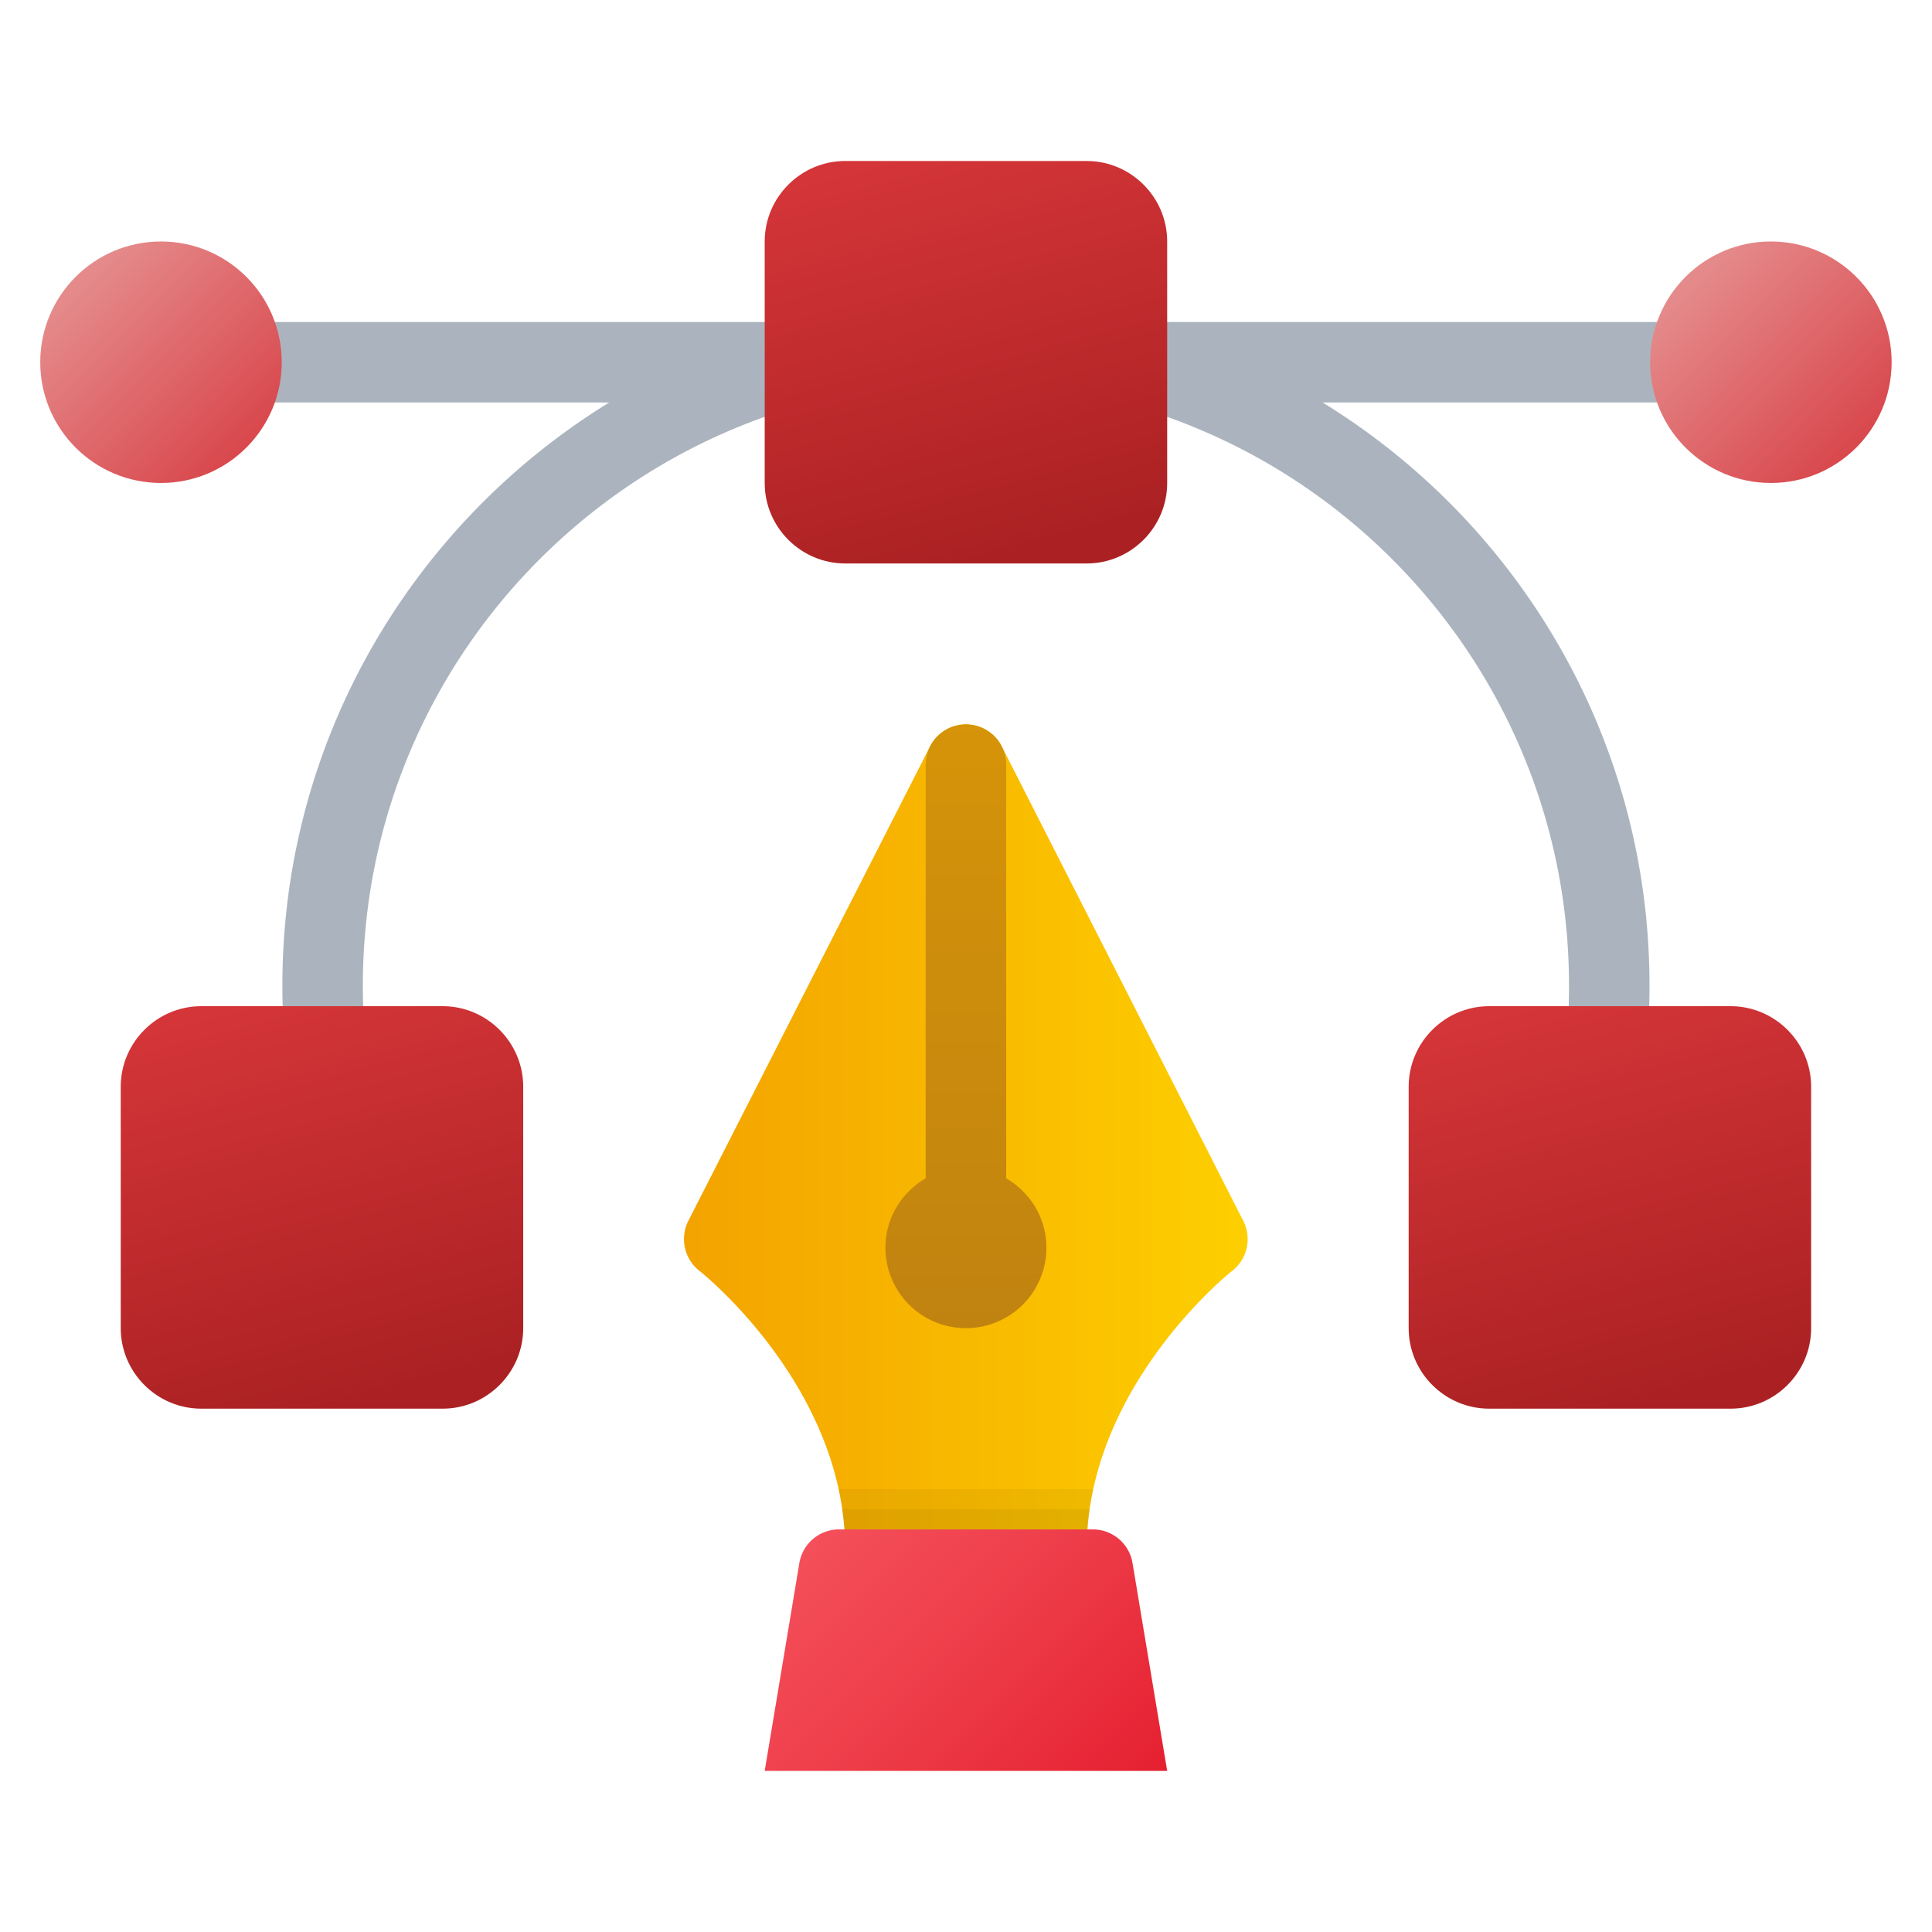
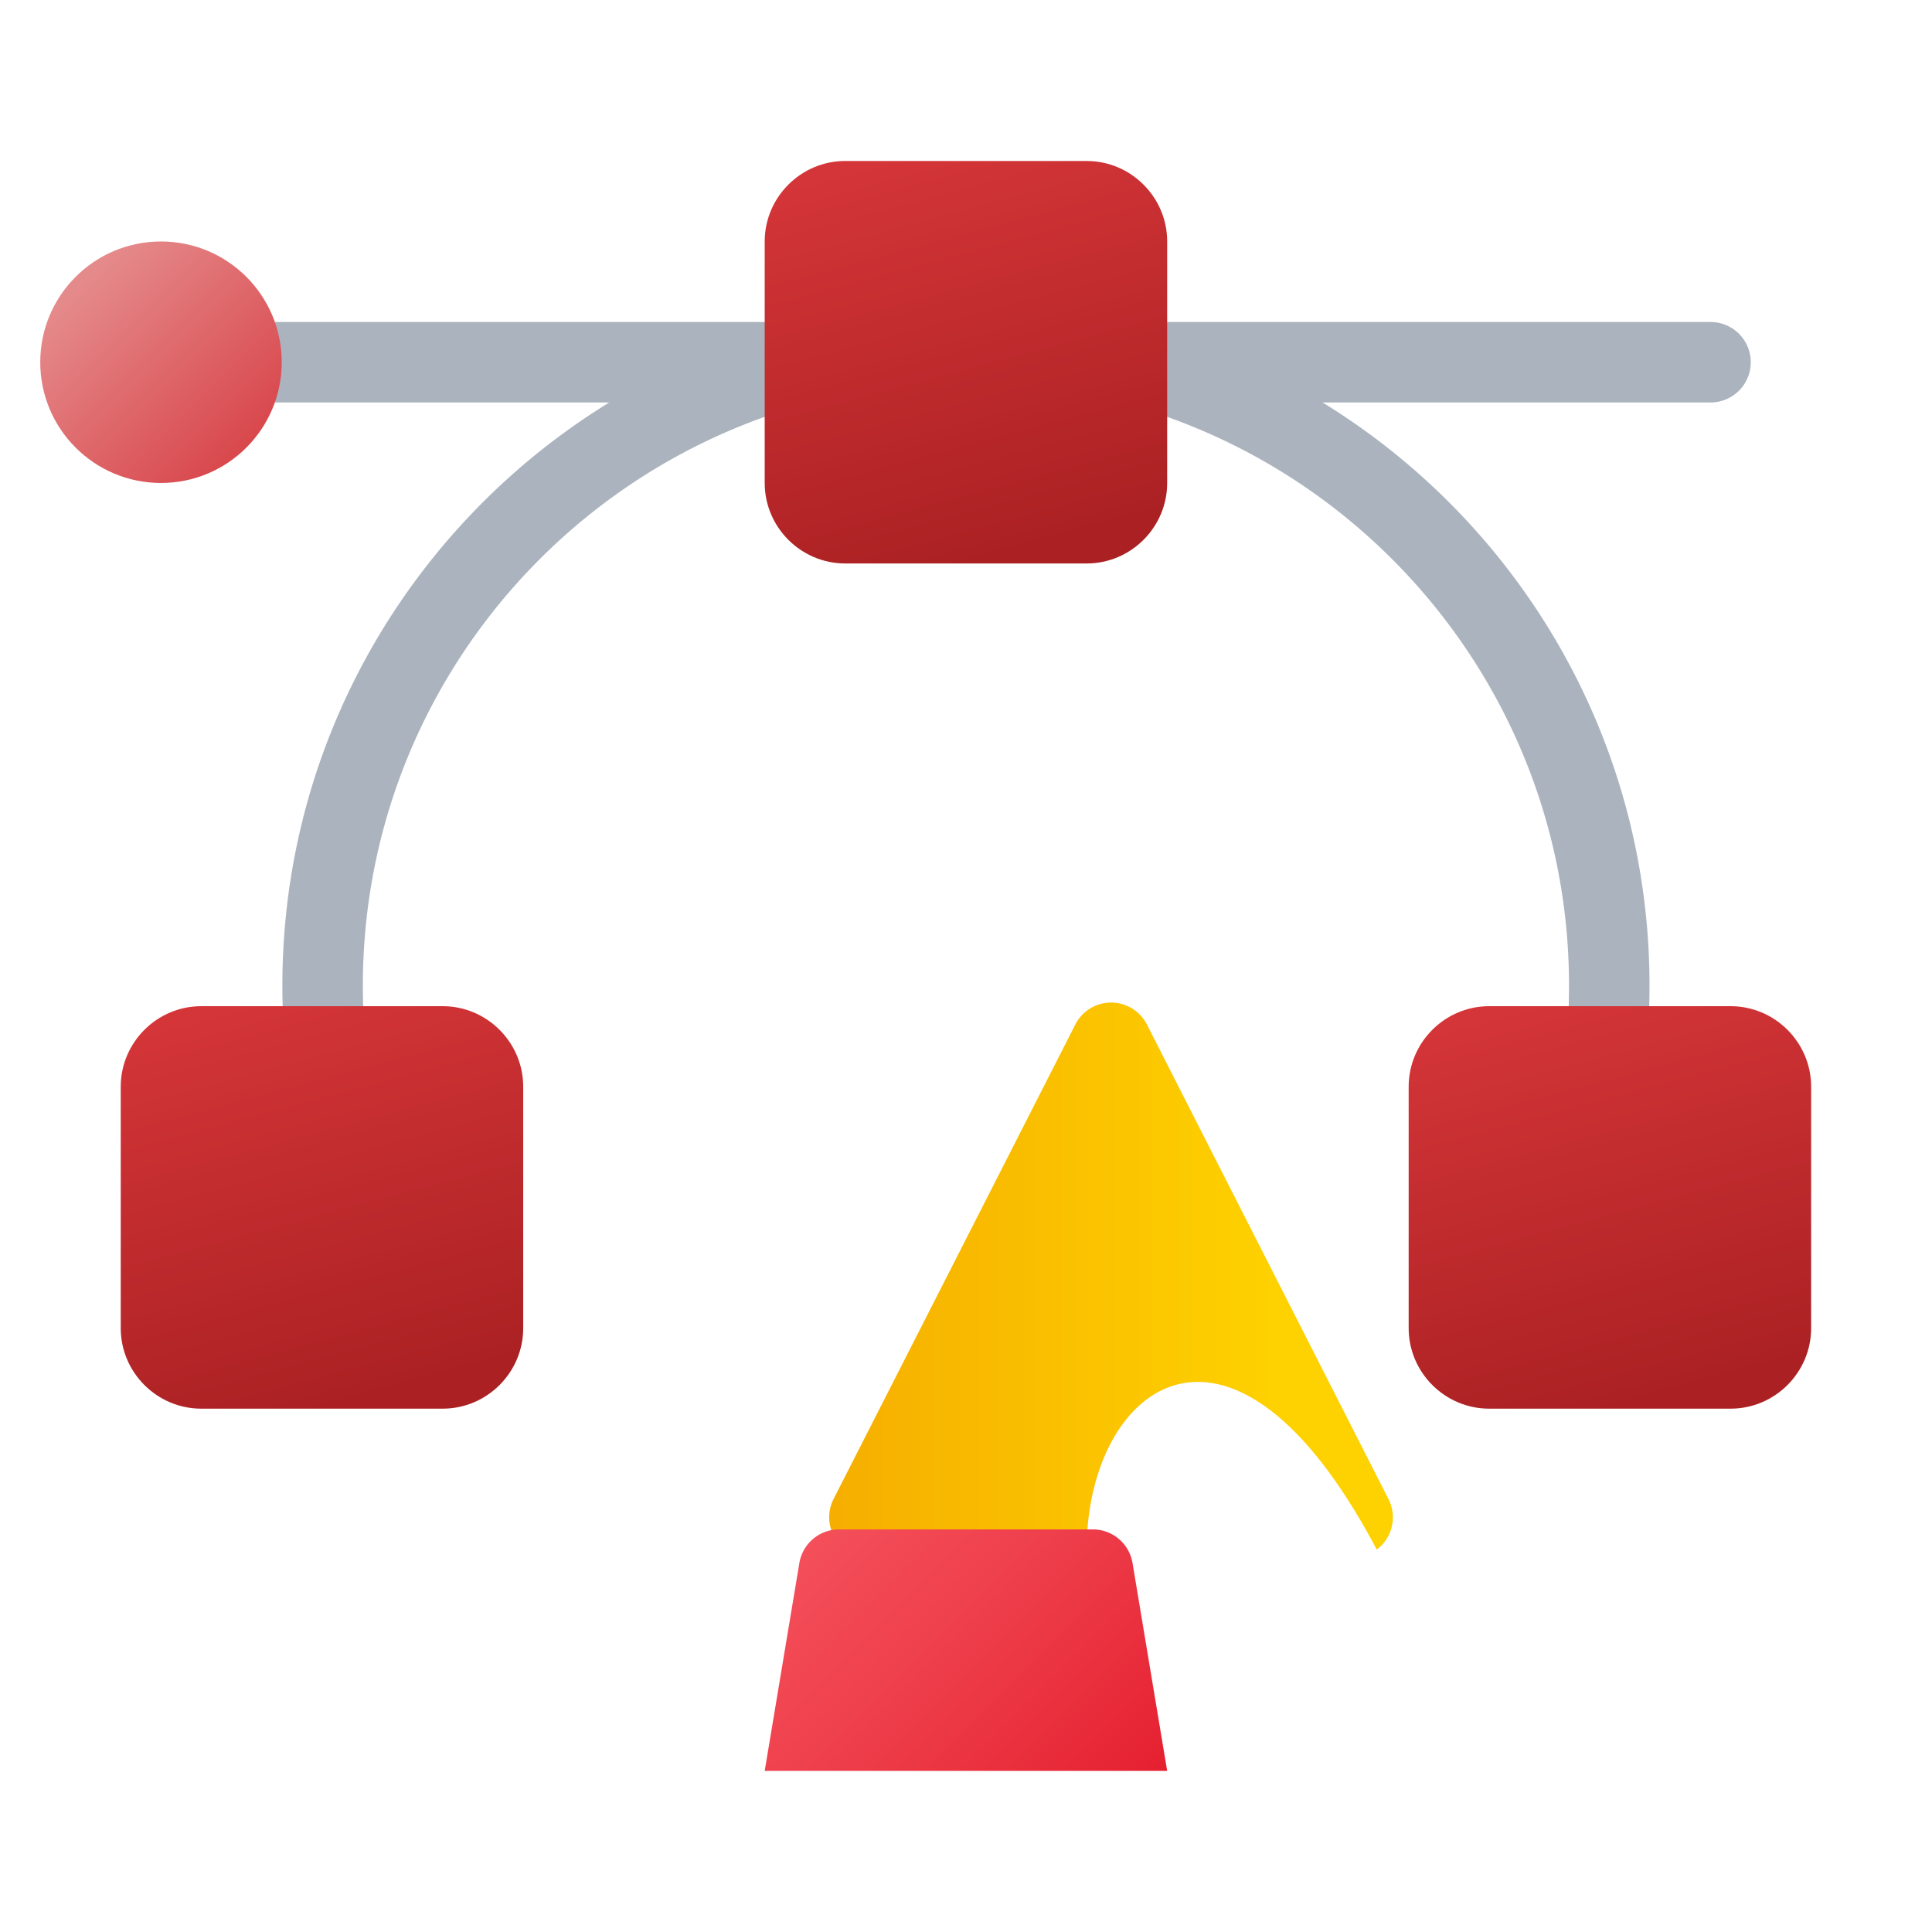
<svg xmlns="http://www.w3.org/2000/svg" width="48" height="48" viewBox="0 0 256 256">
  <defs>
    <linearGradient x1="22.585" y1="3.721" x2="25.248" y2="13.659" gradientUnits="userSpaceOnUse" id="a">
      <stop offset="0" stop-color="#d43538" />
      <stop offset="1" stop-color="#ab2123" />
    </linearGradient>
    <linearGradient x1="38.586" y1="24.721" x2="41.248" y2="34.659" gradientUnits="userSpaceOnUse" id="b">
      <stop offset="0" stop-color="#d43538" />
      <stop offset="1" stop-color="#ab2123" />
    </linearGradient>
    <linearGradient x1="6.585" y1="24.721" x2="9.248" y2="34.659" gradientUnits="userSpaceOnUse" id="c">
      <stop offset="0" stop-color="#d43538" />
      <stop offset="1" stop-color="#ab2123" />
    </linearGradient>
    <linearGradient x1="42.011" y1="7.011" x2="46.212" y2="11.212" gradientUnits="userSpaceOnUse" id="d">
      <stop offset="0" stop-color="#e58a8b" />
      <stop offset="1" stop-color="#d8464b" />
    </linearGradient>
    <linearGradient x1="2.011" y1="7.011" x2="6.212" y2="11.212" gradientUnits="userSpaceOnUse" id="e">
      <stop offset="0" stop-color="#e58a8b" />
      <stop offset="1" stop-color="#d8464b" />
    </linearGradient>
    <linearGradient x1="-4.486" y1="28.25" x2="31.669" y2="28.25" gradientUnits="userSpaceOnUse" id="f">
      <stop offset="0" stop-color="#e36001" />
      <stop offset="1" stop-color="#fed100" />
    </linearGradient>
    <linearGradient x1="24" y1="33" x2="24" y2="1.553" gradientUnits="userSpaceOnUse" id="g">
      <stop offset="0" stop-color="#c18310" />
      <stop offset="1" stop-color="#eba601" />
    </linearGradient>
    <linearGradient x1="20.358" y1="38.075" x2="27.642" y2="45.358" gradientUnits="userSpaceOnUse" id="h">
      <stop offset="0" stop-color="#f44f5a" />
      <stop offset=".443" stop-color="#ee3d4a" />
      <stop offset="1" stop-color="#e52030" />
    </linearGradient>
  </defs>
  <g transform="scale(5.333)" fill="none" stroke-miterlimit="10" font-family="none" font-weight="none" font-size="none" text-anchor="none" style="mix-blend-mode:normal">
    <path d="M39.977 26h-.029a1 1 0 0 1-.971-1.028 20 20 0 0 0 .007-.487C38.984 16.222 32.262 9.5 24 9.5S9.016 16.222 9.016 24.484q0 .244.007.487A1 1 0 0 1 8.052 26c-.531-.023-1.012-.419-1.028-.972q-.008-.27-.008-.544C7.016 15.119 14.635 7.5 24 7.5s16.984 7.619 16.984 16.984q0 .273-.008.544c-.016.542-.46.972-.999.972" fill="#abb4be" />
    <path d="M42.5 10h-38a1 1 0 1 1 0-2h38a1 1 0 1 1 0 2" fill="#abb4be" />
    <path d="M27 14h-6c-1.1 0-2-.9-2-2V6c0-1.1.9-2 2-2h6c1.1 0 2 .9 2 2v6c0 1.1-.9 2-2 2" fill="url(#a)" />
    <path d="M43 35h-6c-1.1 0-2-.9-2-2v-6c0-1.1.9-2 2-2h6c1.1 0 2 .9 2 2v6c0 1.1-.9 2-2 2" fill="url(#b)" />
    <path d="M11 35H5c-1.1 0-2-.9-2-2v-6c0-1.1.9-2 2-2h6c1.1 0 2 .9 2 2v6c0 1.1-.9 2-2 2" fill="url(#c)" />
-     <circle cx="44" cy="9" r="3" fill="url(#d)" />
    <circle cx="4" cy="9" r="3" fill="url(#e)" />
-     <path d="M27 38.5h-6c0-4.038-3.575-6.889-3.608-6.913a1.005 1.005 0 0 1-.29-1.253l6.006-11.788a.998.998 0 0 1 1.783.001l6 11.788a1 1 0 0 1-.292 1.254C30.569 31.611 27 34.462 27 38.5" fill="url(#f)" />
-     <path d="M25 29.277V19a1 1 0 0 0-2 0v10.277c-.595.346-1 .984-1 1.723a2 2 0 1 0 4 0c0-.738-.405-1.376-1-1.723" fill="url(#g)" />
-     <path d="M20.835 37c.104.478.165.979.165 1.5h6c0-.521.061-1.022.165-1.5z" fill="#000" opacity=".05" />
-     <path d="M20.918 37.5c.048.325.082.656.082 1h6c0-.344.034-.675.082-1z" fill="#000" opacity=".05" />
+     <path d="M27 38.5h-6a1.005 1.005 0 0 1-.29-1.253l6.006-11.788a.998.998 0 0 1 1.783.001l6 11.788a1 1 0 0 1-.292 1.254C30.569 31.611 27 34.462 27 38.5" fill="url(#f)" />
    <path d="M27.153 38h-6.306a1 1 0 0 0-.986.836L19 44h10l-.861-5.164a1 1 0 0 0-.986-.836" fill="url(#h)" />
  </g>
</svg>